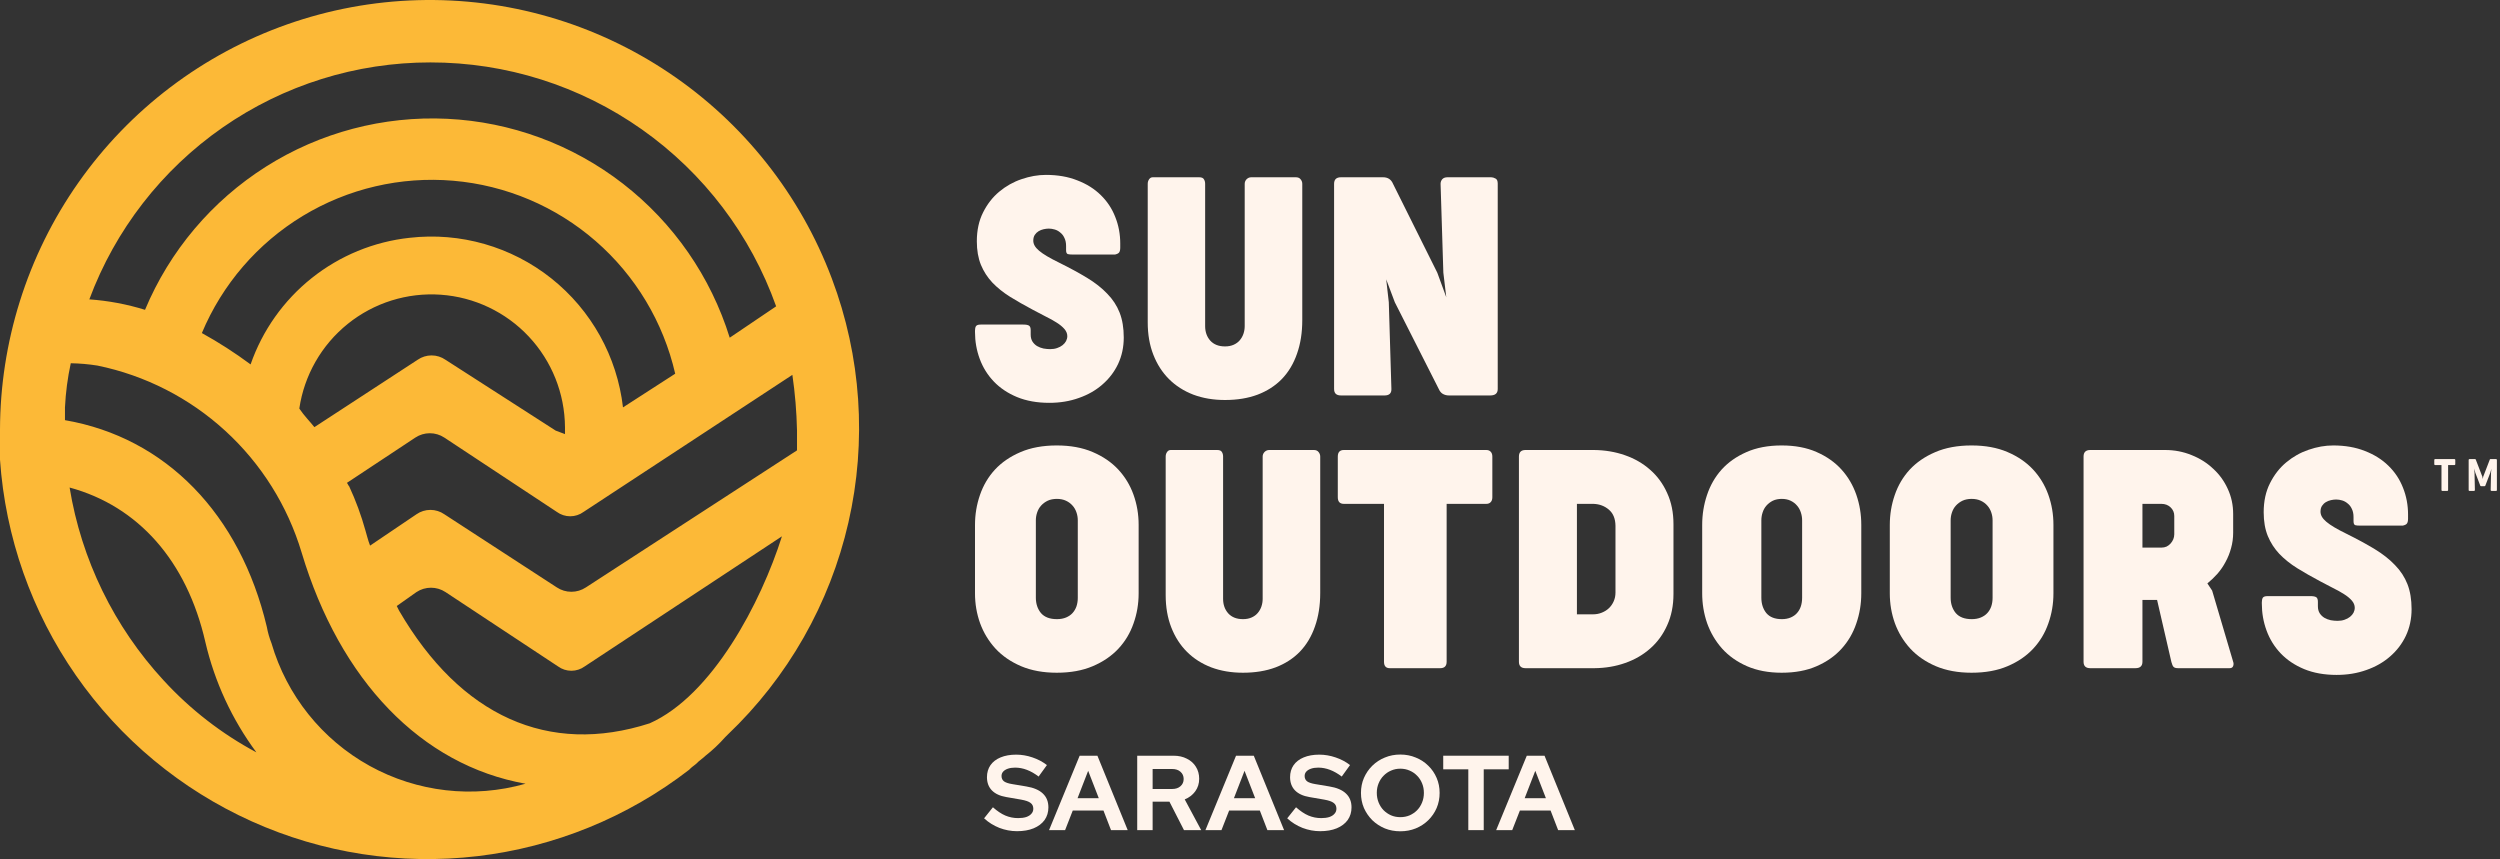
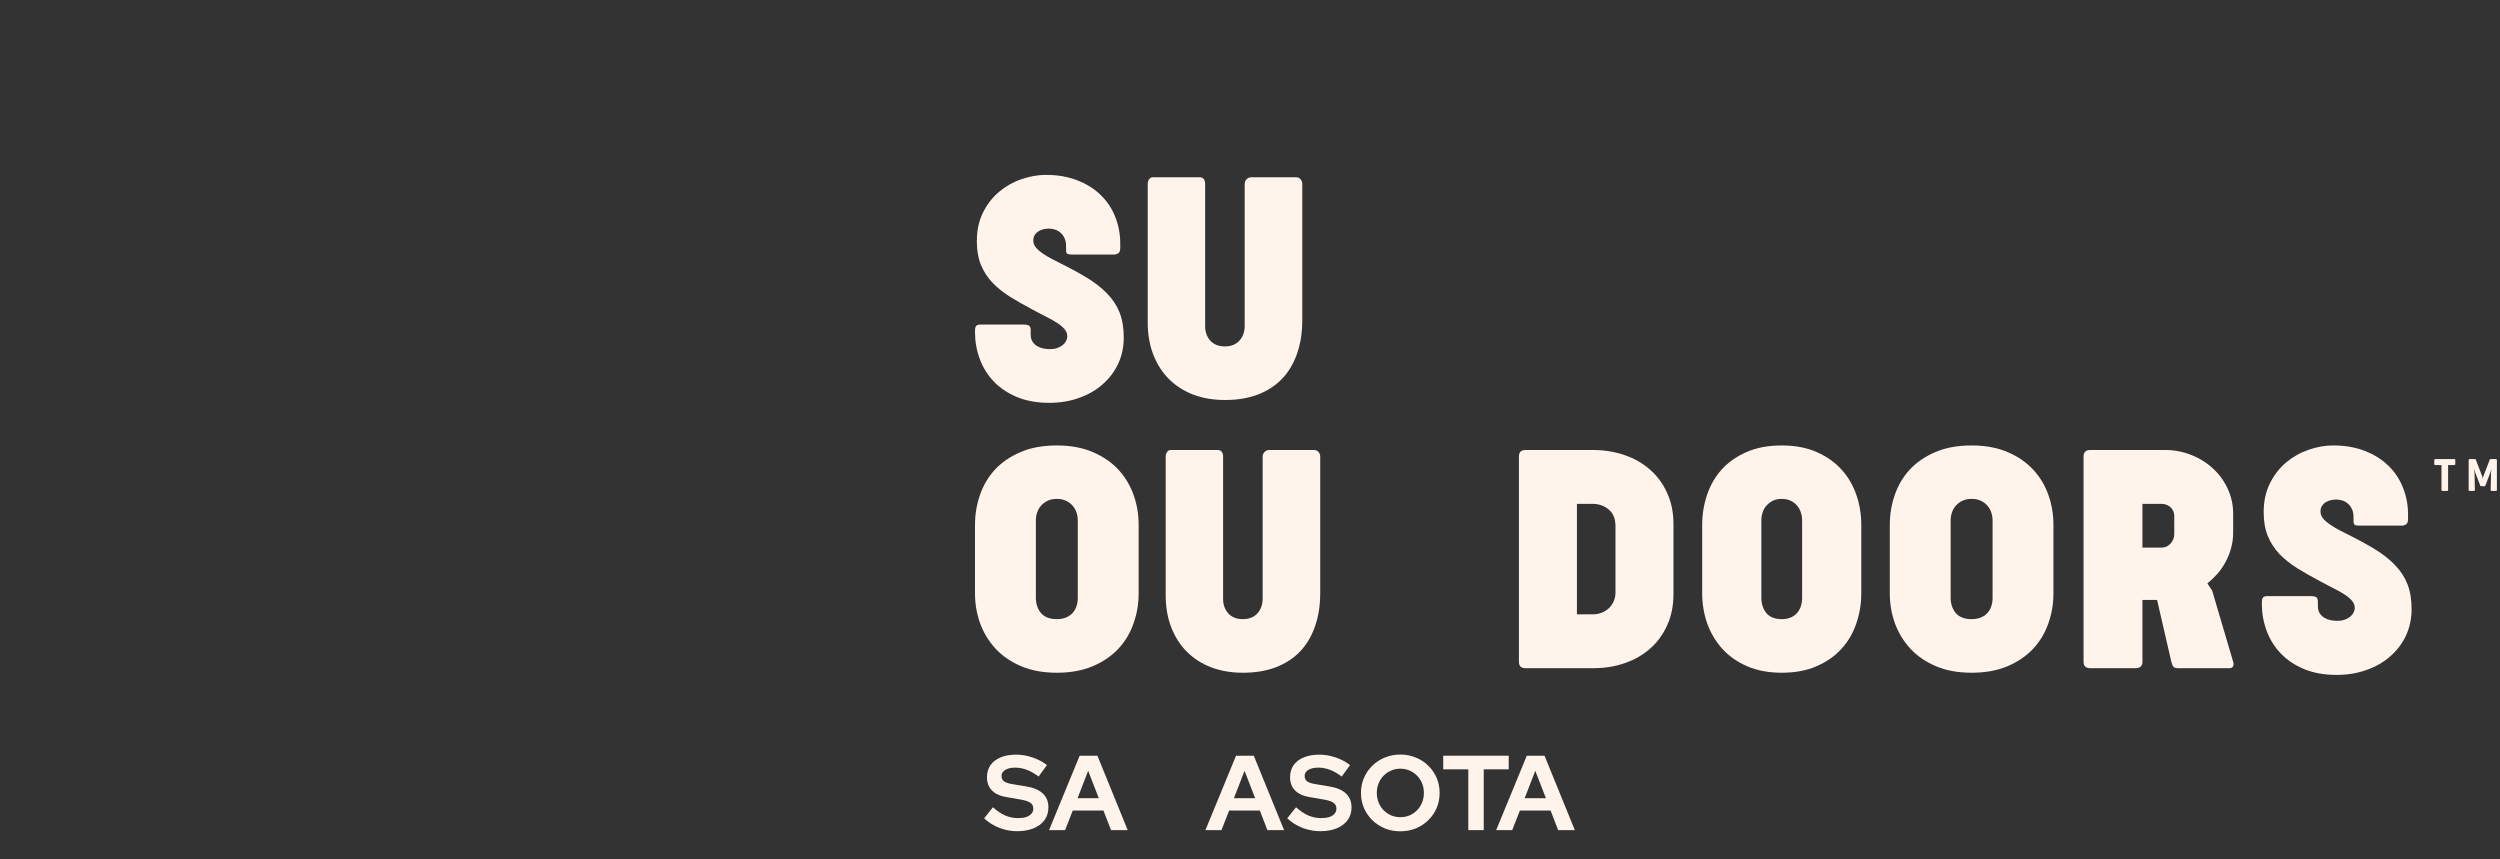
<svg xmlns="http://www.w3.org/2000/svg" width="550" height="189" viewBox="0 0 550 189" fill="none">
  <rect x="0" y="0" width="550" height="189" fill="#333333" stroke="none" />
-   <path d="M183 61.261C176.061 42.828 163.549 27.022 147.209 16.047C130.87 5.072 111.517 -0.524 91.849 0.039C72.181 0.601 53.179 7.295 37.492 19.185C21.805 31.076 10.215 47.572 4.339 66.372C1.491 75.47 0.029 84.946 0 94.481V101.125C1.174 118.166 6.947 134.57 16.702 148.585C26.457 162.599 39.829 173.701 55.391 180.704C70.953 187.708 88.122 190.351 105.067 188.351C122.012 186.352 138.097 179.786 151.606 169.352L151.862 169.097C152.372 168.586 152.883 168.33 153.393 167.819L153.648 167.563C153.903 167.308 154.669 166.797 155.18 166.286C156.747 165.057 158.199 163.689 159.518 162.197L160.029 161.686C173.306 149.069 182.567 132.809 186.654 114.945C190.74 97.08 189.469 78.406 183 61.261ZM81.418 120.034C80.908 118.756 80.653 117.479 80.397 116.712C79.474 113.383 78.279 110.135 76.824 107.002C76.569 106.746 76.569 106.491 76.314 106.235L91.372 96.269C92.319 95.644 93.428 95.311 94.563 95.311C95.697 95.311 96.806 95.644 97.753 96.269L122.51 112.624C123.362 113.246 124.39 113.582 125.445 113.582C126.5 113.582 127.528 113.246 128.38 112.624L174.322 82.471C174.915 86.534 175.256 90.63 175.343 94.736V99.08L128.891 129.233C127.944 129.858 126.835 130.191 125.701 130.191C124.566 130.191 123.457 129.858 122.51 129.233L97.753 113.135C96.853 112.51 95.785 112.176 94.69 112.176C93.596 112.176 92.527 112.51 91.627 113.135L81.418 120.034ZM137.058 89.626C135.766 78.446 130.094 68.237 121.289 61.241C112.483 54.246 101.264 51.036 90.096 52.318C82.233 53.172 74.773 56.243 68.583 61.173C62.394 66.104 57.728 72.691 55.13 80.171C51.714 77.635 48.133 75.33 44.41 73.271C48.903 62.544 56.68 53.52 66.621 47.498C76.562 41.477 88.155 38.769 99.731 39.763C111.307 40.757 122.27 45.403 131.042 53.031C139.813 60.66 145.941 70.878 148.544 82.215L137.058 89.626ZM65.849 89.881C66.931 82.55 70.737 75.899 76.505 71.255C82.274 66.612 89.58 64.32 96.963 64.836C104.347 65.353 111.264 68.64 116.331 74.041C121.399 79.442 124.243 86.559 124.297 93.97V95.503C123.531 95.247 123.021 94.992 122.255 94.736L98.008 79.149C97.109 78.524 96.04 78.189 94.945 78.189C93.851 78.189 92.782 78.524 91.883 79.149L69.167 93.97C68.146 92.692 66.87 91.414 65.849 89.881ZM94.69 13.732C111.35 13.72 127.606 18.872 141.224 28.48C154.843 38.088 165.156 51.682 170.749 67.394L160.539 74.293C156.365 60.849 148.159 49.016 137.037 40.4C125.914 31.785 112.413 26.804 98.366 26.134C84.319 25.465 70.407 29.138 58.517 36.657C46.627 44.175 37.336 55.174 31.904 68.161C27.922 66.926 23.811 66.154 19.653 65.861C25.355 50.546 35.601 37.343 49.014 28.025C62.426 18.707 78.365 13.72 94.69 13.732ZM35.987 149.676C25.092 137.871 17.902 123.12 15.314 107.257C30.372 111.346 41.092 123.356 45.176 141.243C47.222 150.019 51.044 158.281 56.406 165.519C48.757 161.427 41.854 156.071 35.987 149.676ZM58.703 137.921C52.833 113.135 36.498 96.269 14.293 92.436V89.626C14.45 86.359 14.877 83.111 15.569 79.915C17.535 79.947 19.497 80.118 21.439 80.426C31.94 82.583 41.661 87.546 49.57 94.79C57.48 102.034 63.282 111.287 66.36 121.567C74.782 149.676 92.648 168.33 115.619 172.419C104.112 175.692 91.78 174.278 81.31 168.486C70.84 162.695 63.081 152.994 59.724 141.499C59.266 140.343 58.924 139.145 58.703 137.921ZM87.799 134.344L87.288 133.322L91.627 130.255C92.574 129.63 93.684 129.297 94.818 129.297C95.952 129.297 97.061 129.63 98.008 130.255L122.765 146.61C123.618 147.232 124.646 147.568 125.701 147.568C126.756 147.568 127.783 147.232 128.636 146.61L172.025 117.99C167.431 132.555 156.711 152.998 142.929 159.131C120.724 166.286 101.326 157.598 87.799 134.344Z" fill="#FCB937" />
  <path d="M497.604 132.498C497.604 132.092 497.672 131.766 497.807 131.518C497.965 131.27 498.314 131.146 498.855 131.146H508.315C508.901 131.146 509.318 131.225 509.566 131.383C509.813 131.541 509.937 131.878 509.937 132.396V133.376C509.937 133.985 510.072 134.503 510.343 134.931C510.613 135.336 510.951 135.663 511.356 135.91C511.784 136.158 512.257 136.338 512.775 136.451C513.294 136.541 513.789 136.586 514.262 136.586C514.825 136.586 515.332 136.507 515.783 136.35C516.256 136.192 516.661 135.978 516.999 135.708C517.337 135.437 517.596 135.133 517.776 134.795C517.956 134.435 518.046 134.075 518.046 133.714C518.046 133.151 517.832 132.622 517.404 132.126C516.976 131.631 516.402 131.158 515.681 130.707C514.983 130.257 514.172 129.806 513.248 129.356C512.325 128.882 511.379 128.387 510.41 127.869C508.586 126.9 506.908 125.943 505.376 124.997C503.867 124.051 502.56 123.003 501.456 121.855C500.375 120.706 499.53 119.399 498.922 117.935C498.314 116.448 498.01 114.703 498.01 112.698C498.01 110.265 498.472 108.136 499.395 106.312C500.319 104.465 501.513 102.933 502.977 101.717C504.464 100.478 506.108 99.554 507.91 98.946C509.734 98.315 511.537 98 513.316 98C515.929 98 518.249 98.406 520.276 99.216C522.326 100.005 524.049 101.086 525.446 102.46C526.865 103.834 527.935 105.445 528.656 107.292C529.399 109.139 529.771 111.11 529.771 113.205V114.083C529.771 114.579 529.692 114.939 529.534 115.164C529.399 115.367 529.095 115.525 528.622 115.637H519.195C518.745 115.637 518.396 115.604 518.148 115.536C517.9 115.446 517.776 115.153 517.776 114.658V113.745C517.776 113.047 517.652 112.45 517.404 111.955C517.179 111.459 516.875 111.065 516.492 110.772C516.132 110.457 515.726 110.231 515.276 110.096C514.825 109.961 514.386 109.893 513.958 109.893C513.598 109.893 513.215 109.939 512.809 110.029C512.404 110.119 512.032 110.265 511.694 110.468C511.356 110.671 511.075 110.941 510.85 111.279C510.624 111.617 510.512 112.045 510.512 112.563C510.512 112.946 510.613 113.317 510.816 113.678C511.018 114.038 511.345 114.41 511.796 114.793C512.246 115.176 512.832 115.581 513.553 116.009C514.273 116.437 515.163 116.91 516.222 117.428C518.587 118.6 520.659 119.726 522.439 120.807C524.218 121.888 525.705 123.06 526.899 124.321C528.115 125.56 529.028 126.957 529.636 128.511C530.244 130.065 530.548 131.901 530.548 134.018C530.548 136.136 530.131 138.084 529.298 139.864C528.464 141.621 527.304 143.141 525.818 144.425C524.354 145.709 522.619 146.7 520.614 147.398C518.61 148.119 516.425 148.48 514.059 148.48C511.356 148.48 508.969 148.052 506.896 147.196C504.846 146.34 503.135 145.191 501.76 143.749C500.386 142.308 499.35 140.641 498.652 138.749C497.954 136.857 497.604 134.874 497.604 132.802V132.498Z" fill="#FFF4EC" />
  <path d="M458.383 100.447C458.383 99.483 458.873 99 459.853 99H476.309C478.363 99 480.301 99.37 482.122 100.111C483.942 100.829 485.53 101.827 486.883 103.107C488.261 104.363 489.334 105.844 490.105 107.55C490.898 109.255 491.295 111.095 491.295 113.07V117.21C491.295 118.377 491.143 119.499 490.84 120.576C490.56 121.631 490.163 122.63 489.649 123.572C489.159 124.515 488.564 125.39 487.864 126.198C487.163 126.983 486.417 127.701 485.623 128.352L486.673 129.934L491.295 145.586C491.412 145.9 491.412 146.215 491.295 146.529C491.178 146.843 490.922 147 490.525 147H479.18C478.714 147 478.387 146.91 478.2 146.731C478.013 146.551 477.85 146.192 477.71 145.654L474.559 131.987H471.337V145.586C471.337 146.529 470.824 147 469.797 147H459.853C458.873 147 458.383 146.529 458.383 145.586V100.447ZM471.337 110.849V120.475H475.504C475.924 120.475 476.309 120.397 476.659 120.24C477.01 120.06 477.301 119.836 477.535 119.567C477.792 119.275 477.99 118.961 478.13 118.624C478.27 118.265 478.34 117.906 478.34 117.547V113.508C478.34 112.767 478.072 112.139 477.535 111.623C476.998 111.107 476.321 110.849 475.504 110.849H471.337Z" fill="#FFF4EC" />
  <path d="M415.756 115.482C415.756 113.204 416.118 111.016 416.842 108.918C417.565 106.797 418.663 104.932 420.134 103.325C421.63 101.717 423.499 100.434 425.742 99.474C428.01 98.491 430.675 98 433.738 98C436.753 98 439.382 98.48 441.626 99.44C443.893 100.4 445.774 101.684 447.27 103.291C448.765 104.899 449.887 106.752 450.635 108.851C451.382 110.949 451.756 113.148 451.756 115.448V130.552C451.756 132.852 451.382 135.051 450.635 137.149C449.911 139.248 448.802 141.101 447.306 142.709C445.811 144.316 443.929 145.6 441.662 146.56C439.419 147.52 436.777 148 433.738 148C430.771 148 428.154 147.52 425.887 146.56C423.644 145.6 421.774 144.316 420.279 142.709C418.783 141.079 417.65 139.215 416.878 137.116C416.13 135.017 415.756 132.829 415.756 130.552V115.482ZM429.143 131.49C429.143 132.829 429.517 133.957 430.265 134.872C431.037 135.765 432.207 136.212 433.774 136.212C434.546 136.212 435.222 136.089 435.801 135.843C436.379 135.598 436.85 135.274 437.212 134.872C437.598 134.448 437.887 133.957 438.08 133.399C438.273 132.818 438.369 132.193 438.369 131.523V114.477C438.369 113.874 438.273 113.294 438.08 112.735C437.887 112.155 437.598 111.653 437.212 111.228C436.826 110.782 436.343 110.425 435.764 110.157C435.185 109.889 434.522 109.755 433.774 109.755C433.003 109.755 432.327 109.889 431.748 110.157C431.194 110.425 430.711 110.782 430.301 111.228C429.915 111.653 429.626 112.155 429.433 112.735C429.24 113.294 429.143 113.874 429.143 114.477V131.49Z" fill="#FFF4EC" />
  <path d="M374.482 115.482C374.482 113.204 374.833 111.016 375.537 108.918C376.24 106.797 377.307 104.932 378.738 103.325C380.192 101.717 382.009 100.434 384.19 99.474C386.395 98.491 388.986 98 391.964 98C394.895 98 397.452 98.48 399.632 99.44C401.837 100.4 403.666 101.684 405.12 103.291C406.574 104.899 407.664 106.752 408.391 108.851C409.118 110.949 409.482 113.148 409.482 115.448V130.552C409.482 132.852 409.118 135.051 408.391 137.149C407.688 139.248 406.609 141.101 405.155 142.709C403.701 144.316 401.872 145.6 399.668 146.56C397.487 147.52 394.919 148 391.964 148C389.08 148 386.535 147.52 384.331 146.56C382.15 145.6 380.333 144.316 378.879 142.709C377.425 141.079 376.323 139.215 375.572 137.116C374.845 135.017 374.482 132.829 374.482 130.552V115.482ZM387.497 131.49C387.497 132.829 387.86 133.957 388.587 134.872C389.338 135.765 390.475 136.212 391.999 136.212C392.75 136.212 393.406 136.089 393.969 135.843C394.532 135.598 394.989 135.274 395.341 134.872C395.716 134.448 395.998 133.957 396.185 133.399C396.373 132.818 396.467 132.193 396.467 131.523V114.477C396.467 113.874 396.373 113.294 396.185 112.735C395.998 112.155 395.716 111.653 395.341 111.228C394.966 110.782 394.497 110.425 393.934 110.157C393.371 109.889 392.726 109.755 391.999 109.755C391.249 109.755 390.592 109.889 390.029 110.157C389.49 110.425 389.021 110.782 388.622 111.228C388.247 111.653 387.966 112.155 387.778 112.735C387.591 113.294 387.497 113.874 387.497 114.477V131.49Z" fill="#FFF4EC" />
  <path d="M334.164 100.447C334.164 99.483 334.647 99 335.613 99H350.647C353.084 99.022 355.36 99.404 357.475 100.144C359.613 100.885 361.475 101.962 363.061 103.376C364.647 104.767 365.888 106.473 366.785 108.492C367.705 110.489 368.164 112.767 368.164 115.325V130.675C368.164 133.233 367.705 135.522 366.785 137.541C365.888 139.561 364.647 141.266 363.061 142.658C361.498 144.049 359.659 145.115 357.544 145.856C355.452 146.596 353.199 146.978 350.785 147H335.613C334.647 147 334.164 146.529 334.164 145.586V100.447ZM350.475 135.151C351.164 135.151 351.808 135.028 352.406 134.781C353.026 134.534 353.555 134.198 353.992 133.771C354.429 133.345 354.773 132.84 355.026 132.257C355.279 131.673 355.406 131.045 355.406 130.372V115.662C355.383 114.114 354.9 112.935 353.957 112.128C353.015 111.32 351.877 110.893 350.544 110.849H346.923V135.151H350.475Z" fill="#FFF4EC" />
-   <path d="M294.315 100.447C294.315 99.483 294.762 99 295.655 99H326.974C327.396 99 327.719 99.123 327.942 99.37C328.191 99.617 328.315 99.976 328.315 100.447V109.401C328.315 109.872 328.191 110.231 327.942 110.478C327.719 110.725 327.396 110.849 326.974 110.849H318.26V145.586C318.26 146.529 317.788 147 316.845 147H305.747C304.903 147 304.481 146.529 304.481 145.586V110.849H295.655C294.762 110.849 294.315 110.366 294.315 109.401V100.447Z" fill="#FFF4EC" />
  <path d="M269.081 131.745C269.081 133.021 269.456 134.085 270.207 134.936C270.981 135.786 272.062 136.212 273.45 136.212C274.179 136.212 274.816 136.089 275.362 135.842C275.908 135.596 276.352 135.271 276.693 134.868C277.058 134.443 277.331 133.962 277.513 133.424C277.695 132.887 277.786 132.327 277.786 131.745V100.444C277.786 100.064 277.922 99.728 278.195 99.437C278.491 99.145 278.833 99 279.22 99H289.051C289.506 99 289.847 99.145 290.075 99.437C290.325 99.728 290.45 100.064 290.45 100.444V130.435C290.45 133.189 290.064 135.652 289.29 137.824C288.539 139.996 287.435 141.843 285.979 143.365C284.522 144.865 282.736 146.019 280.619 146.825C278.525 147.608 276.136 148 273.45 148C270.902 148 268.58 147.608 266.487 146.825C264.393 146.019 262.606 144.877 261.127 143.399C259.648 141.921 258.499 140.13 257.679 138.025C256.86 135.921 256.45 133.559 256.45 130.939V100.444C256.45 100.064 256.553 99.728 256.758 99.437C256.962 99.145 257.224 99 257.543 99H267.784C268.307 99 268.649 99.145 268.808 99.437C268.99 99.705 269.081 100.041 269.081 100.444V131.745Z" fill="#FFF4EC" />
  <path d="M214.5 115.482C214.5 113.204 214.862 111.016 215.585 108.918C216.309 106.797 217.407 104.932 218.878 103.325C220.373 101.717 222.243 100.434 224.486 99.474C226.753 98.491 229.419 98 232.482 98C235.497 98 238.126 98.48 240.369 99.44C242.637 100.4 244.518 101.684 246.014 103.291C247.509 104.899 248.631 106.752 249.378 108.851C250.126 110.949 250.5 113.148 250.5 115.448V130.552C250.5 132.852 250.126 135.051 249.378 137.149C248.655 139.248 247.545 141.101 246.05 142.709C244.554 144.316 242.673 145.6 240.406 146.56C238.162 147.52 235.521 148 232.482 148C229.515 148 226.898 147.52 224.631 146.56C222.387 145.6 220.518 144.316 219.023 142.709C217.527 141.079 216.393 139.215 215.622 137.116C214.874 135.017 214.5 132.829 214.5 130.552V115.482ZM227.887 131.49C227.887 132.829 228.261 133.957 229.009 134.872C229.78 135.765 230.95 136.212 232.518 136.212C233.29 136.212 233.965 136.089 234.544 135.843C235.123 135.598 235.593 135.274 235.955 134.872C236.341 134.448 236.631 133.957 236.824 133.399C237.017 132.818 237.113 132.193 237.113 131.523V114.477C237.113 113.874 237.017 113.294 236.824 112.735C236.631 112.155 236.341 111.653 235.955 111.228C235.569 110.782 235.087 110.425 234.508 110.157C233.929 109.889 233.266 109.755 232.518 109.755C231.746 109.755 231.071 109.889 230.492 110.157C229.937 110.425 229.455 110.782 229.045 111.228C228.659 111.653 228.369 112.155 228.176 112.735C227.983 113.294 227.887 113.874 227.887 114.477V131.49Z" fill="#FFF4EC" />
-   <path d="M293.5 40.447C293.5 39.483 294.001 39 295.004 39H304.282C305.333 39 306.061 39.483 306.467 40.447L316.21 60.004L318.181 65.39L317.536 59.971L316.927 40.447C316.927 40.066 317.046 39.729 317.285 39.438C317.548 39.146 317.93 39 318.431 39H328.067C328.354 39 328.664 39.09 328.998 39.269C329.333 39.426 329.5 39.797 329.5 40.38V85.586C329.5 86.529 328.951 87 327.852 87H318.754C318.276 87 317.834 86.888 317.428 86.663C317.046 86.439 316.748 86.08 316.533 85.586L306.861 66.501L304.963 61.452L305.536 66.501L306.109 85.586C306.133 86.529 305.631 87 304.604 87H295.004C294.001 87 293.5 86.529 293.5 85.586V40.447Z" fill="#FFF4EC" />
  <path d="M265.131 71.745C265.131 73.021 265.506 74.085 266.257 74.936C267.031 75.786 268.112 76.212 269.5 76.212C270.228 76.212 270.865 76.089 271.412 75.842C271.958 75.596 272.402 75.271 272.743 74.868C273.107 74.443 273.38 73.962 273.562 73.424C273.744 72.887 273.835 72.327 273.835 71.745V40.444C273.835 40.063 273.972 39.728 274.245 39.437C274.541 39.145 274.882 39 275.269 39H285.1C285.556 39 285.897 39.145 286.124 39.437C286.375 39.728 286.5 40.063 286.5 40.444V70.435C286.5 73.189 286.113 75.652 285.339 77.824C284.588 79.996 283.485 81.843 282.028 83.365C280.572 84.865 278.785 86.019 276.669 86.825C274.575 87.608 272.185 88 269.5 88C266.951 88 264.63 87.608 262.536 86.825C260.442 86.019 258.656 84.877 257.177 83.399C255.697 81.921 254.548 80.13 253.729 78.025C252.91 75.921 252.5 73.559 252.5 70.939V40.444C252.5 40.063 252.602 39.728 252.807 39.437C253.012 39.145 253.274 39 253.592 39H263.833C264.357 39 264.698 39.145 264.857 39.437C265.039 39.705 265.131 40.041 265.131 40.444V71.745Z" fill="#FFF4EC" />
  <path d="M214.5 72.747C214.5 72.344 214.567 72.02 214.701 71.774C214.858 71.528 215.205 71.405 215.742 71.405H225.14C225.722 71.405 226.136 71.483 226.382 71.64C226.628 71.796 226.751 72.132 226.751 72.647V73.62C226.751 74.224 226.886 74.739 227.154 75.164C227.423 75.567 227.758 75.891 228.161 76.137C228.586 76.383 229.056 76.562 229.571 76.674C230.085 76.764 230.578 76.809 231.048 76.809C231.607 76.809 232.11 76.73 232.558 76.574C233.028 76.417 233.431 76.204 233.766 75.936C234.102 75.667 234.359 75.365 234.538 75.03C234.717 74.672 234.807 74.314 234.807 73.956C234.807 73.396 234.594 72.87 234.169 72.378C233.744 71.886 233.173 71.416 232.457 70.968C231.764 70.521 230.958 70.073 230.041 69.626C229.123 69.156 228.183 68.663 227.221 68.149C225.409 67.187 223.742 66.236 222.22 65.296C220.721 64.356 219.423 63.316 218.326 62.174C217.252 61.033 216.413 59.735 215.809 58.281C215.205 56.804 214.903 55.07 214.903 53.078C214.903 50.661 215.362 48.547 216.279 46.734C217.196 44.899 218.382 43.378 219.837 42.169C221.314 40.939 222.947 40.021 224.737 39.417C226.55 38.791 228.34 38.477 230.108 38.477C232.703 38.477 235.008 38.88 237.022 39.686C239.058 40.469 240.77 41.543 242.158 42.908C243.567 44.273 244.63 45.873 245.346 47.708C246.085 49.543 246.454 51.501 246.454 53.582V54.454C246.454 54.947 246.376 55.305 246.219 55.528C246.085 55.73 245.783 55.886 245.313 55.998H235.948C235.501 55.998 235.154 55.965 234.908 55.898C234.661 55.808 234.538 55.517 234.538 55.025V54.119C234.538 53.425 234.415 52.832 234.169 52.34C233.945 51.847 233.643 51.456 233.263 51.165C232.905 50.852 232.502 50.628 232.055 50.494C231.607 50.359 231.171 50.292 230.745 50.292C230.387 50.292 230.007 50.337 229.604 50.426C229.202 50.516 228.832 50.661 228.497 50.863C228.161 51.064 227.881 51.333 227.658 51.668C227.434 52.004 227.322 52.429 227.322 52.944C227.322 53.324 227.423 53.694 227.624 54.051C227.825 54.41 228.15 54.779 228.597 55.159C229.045 55.539 229.627 55.942 230.343 56.367C231.059 56.793 231.943 57.263 232.994 57.777C235.344 58.941 237.403 60.06 239.17 61.134C240.938 62.208 242.415 63.371 243.601 64.624C244.809 65.855 245.716 67.243 246.32 68.787C246.924 70.331 247.226 72.154 247.226 74.258C247.226 76.361 246.812 78.297 245.984 80.064C245.156 81.81 244.004 83.32 242.527 84.596C241.072 85.871 239.349 86.856 237.358 87.549C235.366 88.266 233.196 88.624 230.846 88.624C228.161 88.624 225.789 88.198 223.73 87.348C221.694 86.498 219.993 85.356 218.629 83.924C217.264 82.492 216.234 80.836 215.541 78.957C214.847 77.077 214.5 75.108 214.5 73.049V72.747Z" fill="#FFF4EC" />
  <path d="M329.158 182.627L335.893 166.257H339.798L346.463 182.627H342.791L341.131 178.324H334.373L332.689 182.627H329.158ZM335.425 175.611H340.102L337.764 169.578L335.425 175.611Z" fill="#FFF4EC" />
  <path d="M323.029 182.627V169.25H317.51V166.257H331.915V169.25H326.42V182.627H323.029Z" fill="#FFF4EC" />
  <path d="M308.065 182.884C306.849 182.884 305.718 182.674 304.674 182.253C303.629 181.816 302.709 181.216 301.914 180.452C301.135 179.672 300.519 178.776 300.067 177.763C299.63 176.734 299.412 175.627 299.412 174.442C299.412 173.257 299.63 172.158 300.067 171.145C300.519 170.116 301.135 169.219 301.914 168.455C302.709 167.676 303.629 167.076 304.674 166.655C305.718 166.218 306.849 166 308.065 166C309.281 166 310.411 166.218 311.455 166.655C312.516 167.076 313.435 167.676 314.215 168.455C315.01 169.219 315.626 170.116 316.062 171.145C316.499 172.158 316.717 173.257 316.717 174.442C316.717 175.627 316.499 176.734 316.062 177.763C315.626 178.776 315.01 179.672 314.215 180.452C313.435 181.216 312.516 181.816 311.455 182.253C310.411 182.674 309.281 182.884 308.065 182.884ZM308.065 179.774C308.813 179.774 309.499 179.641 310.122 179.376C310.746 179.096 311.292 178.721 311.759 178.254C312.227 177.77 312.593 177.201 312.859 176.547C313.124 175.892 313.256 175.19 313.256 174.442C313.256 173.678 313.124 172.977 312.859 172.337C312.593 171.683 312.227 171.121 311.759 170.654C311.292 170.17 310.746 169.796 310.122 169.531C309.499 169.251 308.813 169.11 308.065 169.11C307.332 169.11 306.654 169.251 306.03 169.531C305.406 169.796 304.861 170.17 304.393 170.654C303.925 171.121 303.559 171.683 303.294 172.337C303.029 172.977 302.896 173.67 302.896 174.419C302.896 175.183 303.029 175.892 303.294 176.547C303.559 177.201 303.925 177.77 304.393 178.254C304.861 178.721 305.406 179.096 306.03 179.376C306.654 179.641 307.332 179.774 308.065 179.774Z" fill="#FFF4EC" />
  <path d="M290.435 182.861C289.11 182.861 287.816 182.619 286.553 182.136C285.291 181.637 284.168 180.935 283.186 180.031L285.127 177.599C286.078 178.441 286.99 179.049 287.863 179.423C288.752 179.797 289.687 179.984 290.669 179.984C291.355 179.984 291.948 179.906 292.447 179.75C292.945 179.579 293.327 179.337 293.592 179.025C293.873 178.714 294.013 178.347 294.013 177.926C294.013 177.365 293.811 176.936 293.405 176.64C293 176.328 292.306 176.087 291.324 175.915L288.074 175.354C286.686 175.12 285.626 174.629 284.893 173.881C284.176 173.132 283.817 172.166 283.817 170.981C283.817 169.968 284.075 169.087 284.589 168.338C285.119 167.59 285.86 167.021 286.811 166.631C287.777 166.226 288.923 166.023 290.248 166.023C291.449 166.023 292.641 166.226 293.826 166.631C295.027 167.037 296.087 167.598 297.007 168.315L295.183 170.841C293.468 169.531 291.745 168.876 290.014 168.876C289.406 168.876 288.876 168.954 288.424 169.11C287.972 169.266 287.621 169.484 287.372 169.765C287.138 170.03 287.021 170.35 287.021 170.724C287.021 171.223 287.2 171.612 287.559 171.893C287.918 172.158 288.518 172.361 289.36 172.501L292.447 173.015C294.083 173.28 295.307 173.803 296.118 174.582C296.929 175.346 297.334 176.36 297.334 177.622C297.334 178.682 297.053 179.61 296.492 180.405C295.931 181.185 295.128 181.793 294.083 182.229C293.055 182.65 291.839 182.861 290.435 182.861Z" fill="#FFF4EC" />
  <path d="M265.193 182.627L271.928 166.257H275.833L282.498 182.627H278.827L277.166 178.324H270.408L268.724 182.627H265.193ZM271.46 175.611H276.137L273.799 169.578L271.46 175.611Z" fill="#FFF4EC" />
-   <path d="M250.187 182.627V166.257H258.184C259.291 166.257 260.266 166.475 261.108 166.912C261.965 167.333 262.628 167.925 263.095 168.689C263.579 169.453 263.82 170.334 263.82 171.332C263.82 172.376 263.532 173.296 262.955 174.091C262.378 174.886 261.606 175.479 260.64 175.868L264.265 182.627H260.476L257.272 176.36H253.578V182.627H250.187ZM253.578 173.577H257.88C258.644 173.577 259.252 173.374 259.704 172.969C260.172 172.563 260.406 172.033 260.406 171.379C260.406 170.724 260.172 170.194 259.704 169.788C259.252 169.383 258.644 169.18 257.88 169.18H253.578V173.577Z" fill="#FFF4EC" />
  <path d="M230.791 182.627L237.525 166.257H241.431L248.095 182.627H244.424L242.764 178.324H236.005L234.322 182.627H230.791ZM237.058 175.611H241.735L239.396 169.578L237.058 175.611Z" fill="#FFF4EC" />
  <path d="M223.749 182.861C222.424 182.861 221.13 182.619 219.867 182.136C218.605 181.637 217.482 180.935 216.5 180.031L218.441 177.599C219.392 178.441 220.304 179.049 221.177 179.423C222.066 179.797 223.001 179.984 223.983 179.984C224.669 179.984 225.262 179.906 225.76 179.75C226.259 179.579 226.641 179.337 226.906 179.025C227.187 178.714 227.327 178.347 227.327 177.926C227.327 177.365 227.125 176.936 226.719 176.64C226.314 176.328 225.62 176.087 224.638 175.915L221.387 175.354C220 175.12 218.94 174.629 218.207 173.881C217.49 173.132 217.131 172.166 217.131 170.981C217.131 169.968 217.389 169.087 217.903 168.338C218.433 167.59 219.174 167.021 220.125 166.631C221.091 166.226 222.237 166.023 223.562 166.023C224.763 166.023 225.955 166.226 227.14 166.631C228.341 167.037 229.401 167.598 230.321 168.315L228.497 170.841C226.782 169.531 225.059 168.876 223.328 168.876C222.72 168.876 222.19 168.954 221.738 169.11C221.286 169.266 220.935 169.484 220.686 169.765C220.452 170.03 220.335 170.35 220.335 170.724C220.335 171.223 220.514 171.612 220.873 171.893C221.232 172.158 221.832 172.361 222.674 172.501L225.76 173.015C227.397 173.28 228.621 173.803 229.432 174.582C230.243 175.346 230.648 176.36 230.648 177.622C230.648 178.682 230.367 179.61 229.806 180.405C229.245 181.185 228.442 181.793 227.397 182.229C226.368 182.65 225.152 182.861 223.749 182.861Z" fill="#FFF4EC" />
  <path d="M544.572 104.009L544.312 103.081L544.395 104.014L544.473 107.809C544.473 107.936 544.416 108 544.302 108H543.27C543.152 108 543.097 107.936 543.104 107.809V101.187C543.114 101.062 543.171 101 543.275 101H544.52C544.579 101 544.617 101.016 544.635 101.049C544.656 101.079 544.677 101.121 544.697 101.177L546.119 104.868L546.208 105.374L546.307 104.868L547.729 101.177C547.746 101.121 547.763 101.079 547.781 101.049C547.802 101.016 547.841 101 547.9 101H549.145C549.253 101 549.31 101.062 549.317 101.187V107.809C549.324 107.936 549.27 108 549.156 108H548.119C548.005 108 547.947 107.936 547.947 107.809L548.025 104.014L548.104 103.13L547.859 104.009L546.796 106.778C546.769 106.846 546.744 106.894 546.723 106.92C546.706 106.946 546.668 106.959 546.609 106.959H545.822C545.763 106.959 545.722 106.948 545.697 106.925C545.673 106.899 545.652 106.85 545.635 106.778L544.572 104.009Z" fill="#FFF4EC" />
  <path d="M535.542 101.191C535.542 101.064 535.599 101 535.714 101H539.995C540.043 101 540.083 101.016 540.115 101.049C540.146 101.079 540.162 101.124 540.162 101.187V102.124C540.162 102.186 540.146 102.234 540.115 102.266C540.083 102.296 540.043 102.311 539.995 102.311H538.583V107.813C538.583 107.938 538.526 108 538.412 108H537.292C537.181 108 537.125 107.938 537.125 107.813V102.311H535.714C535.599 102.311 535.542 102.248 535.542 102.124V101.191Z" fill="#FFF4EC" />
</svg>